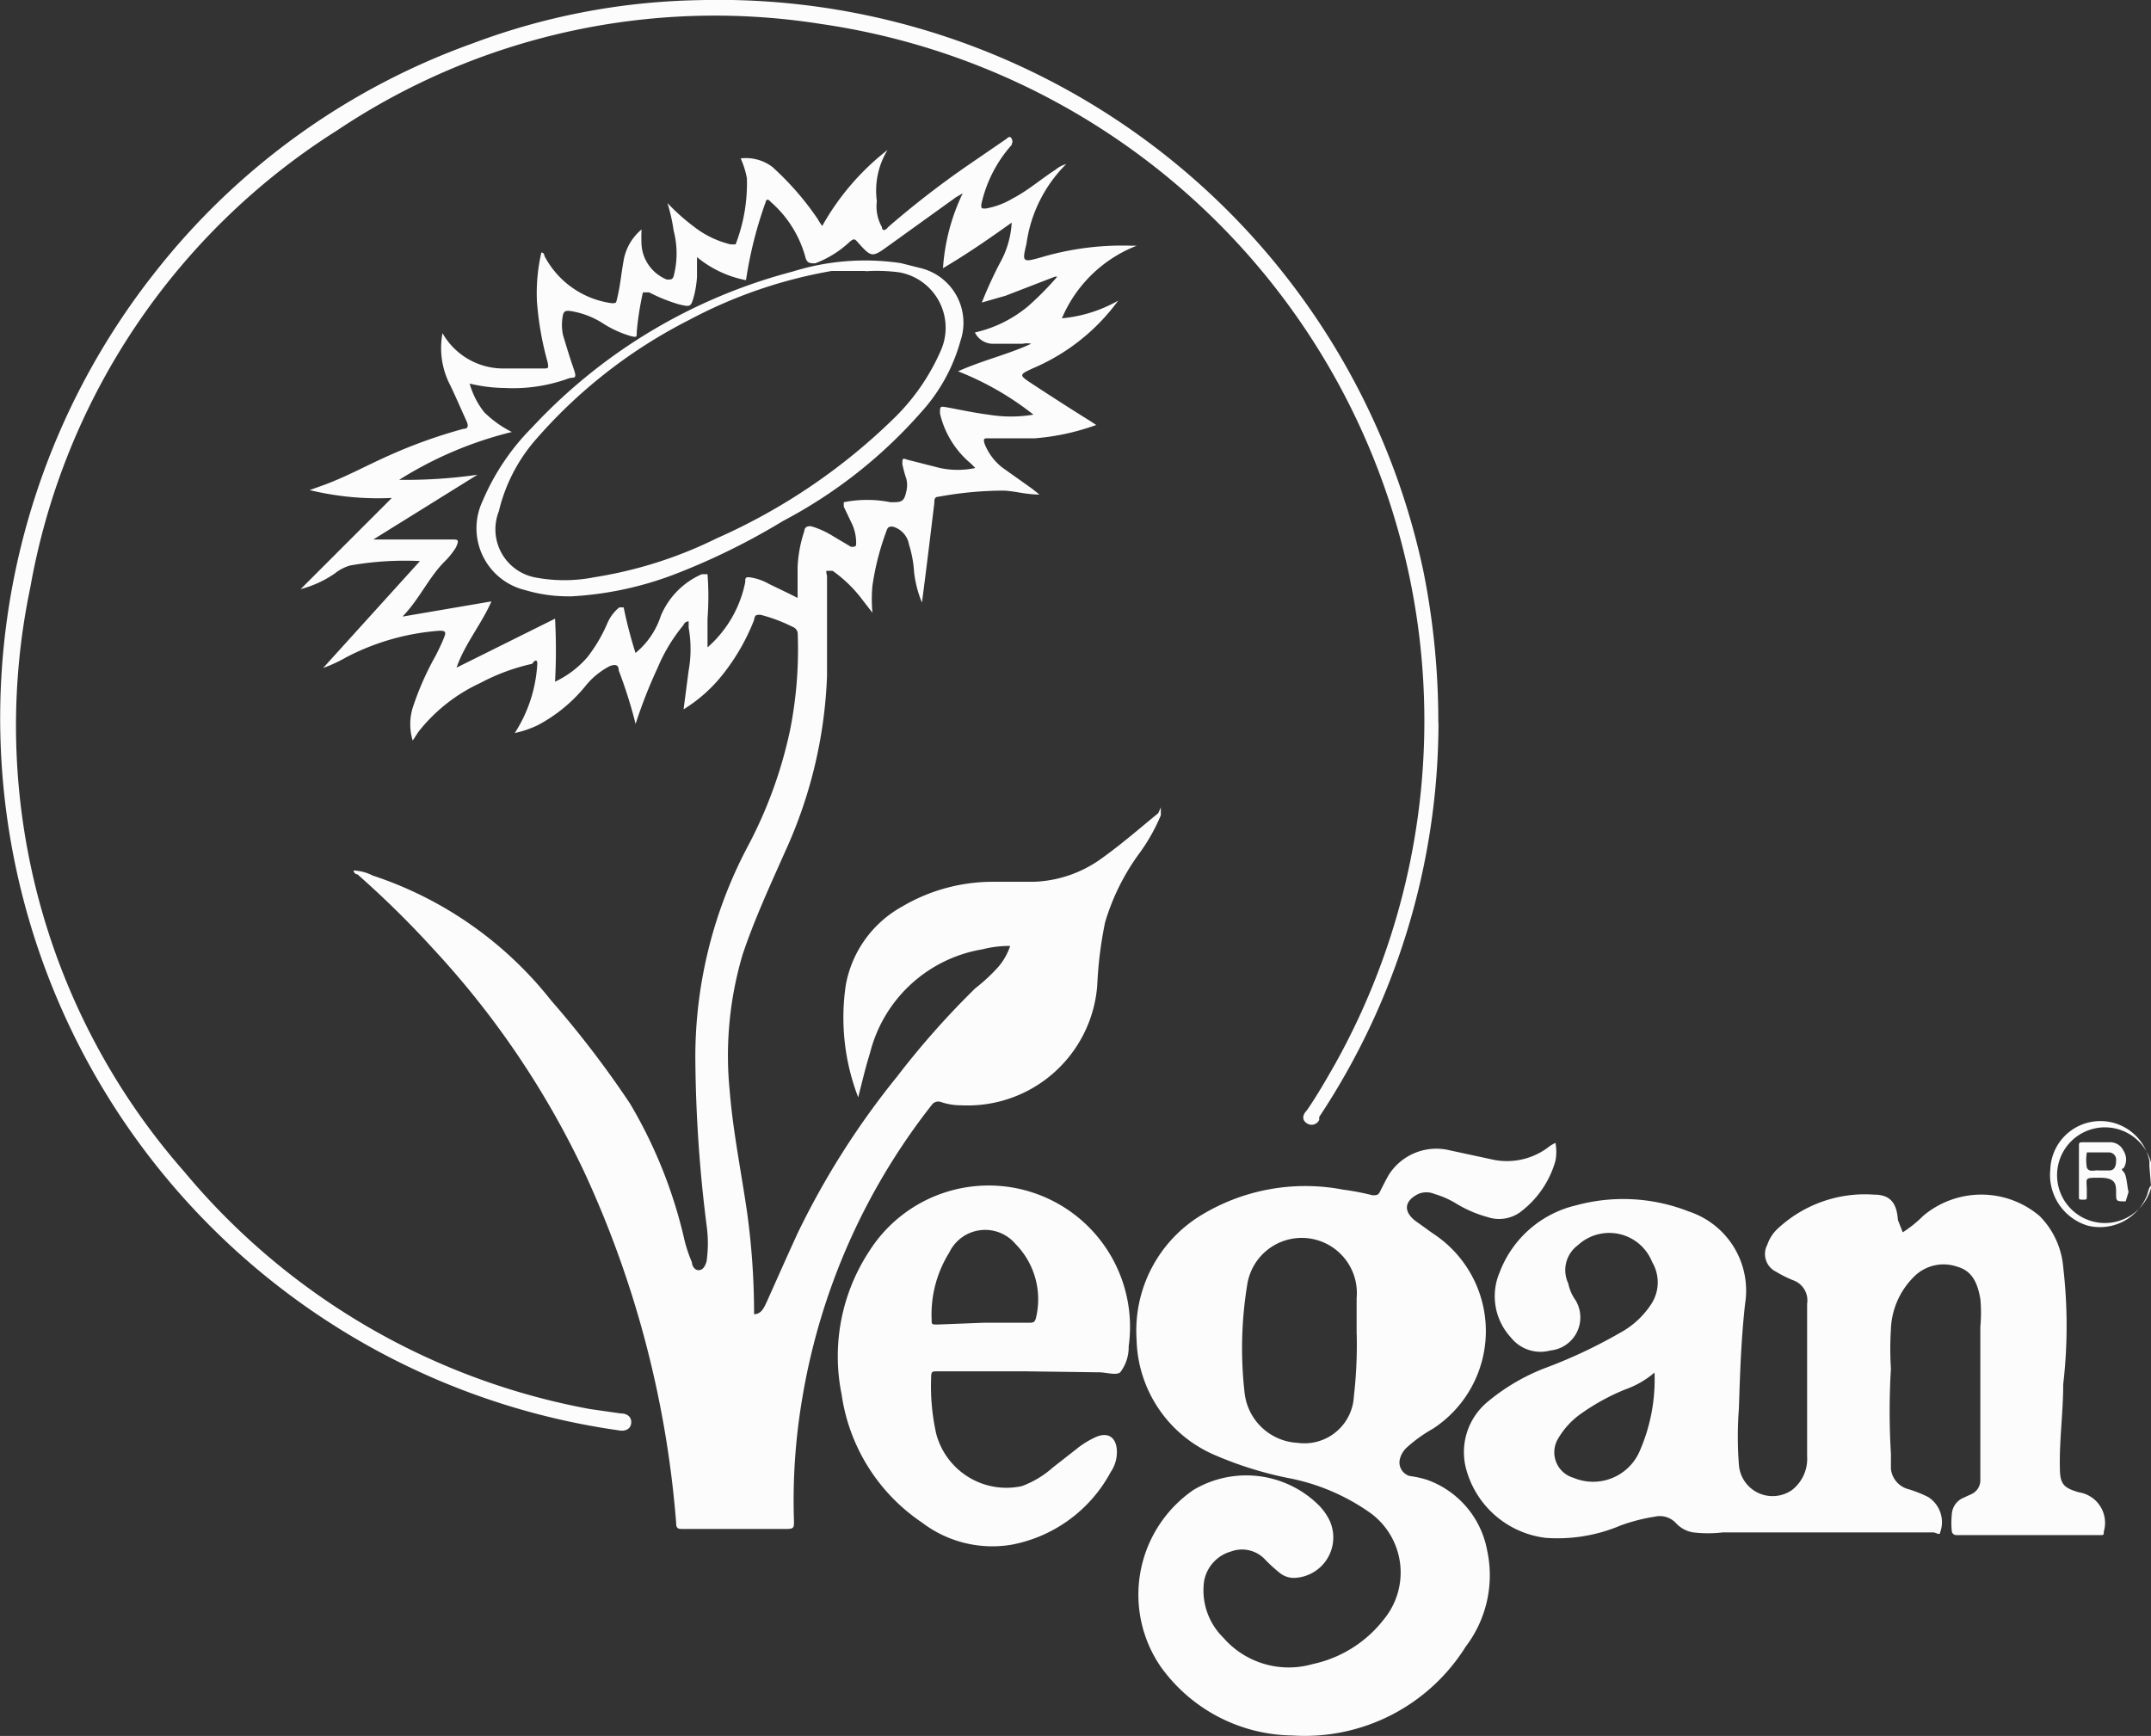
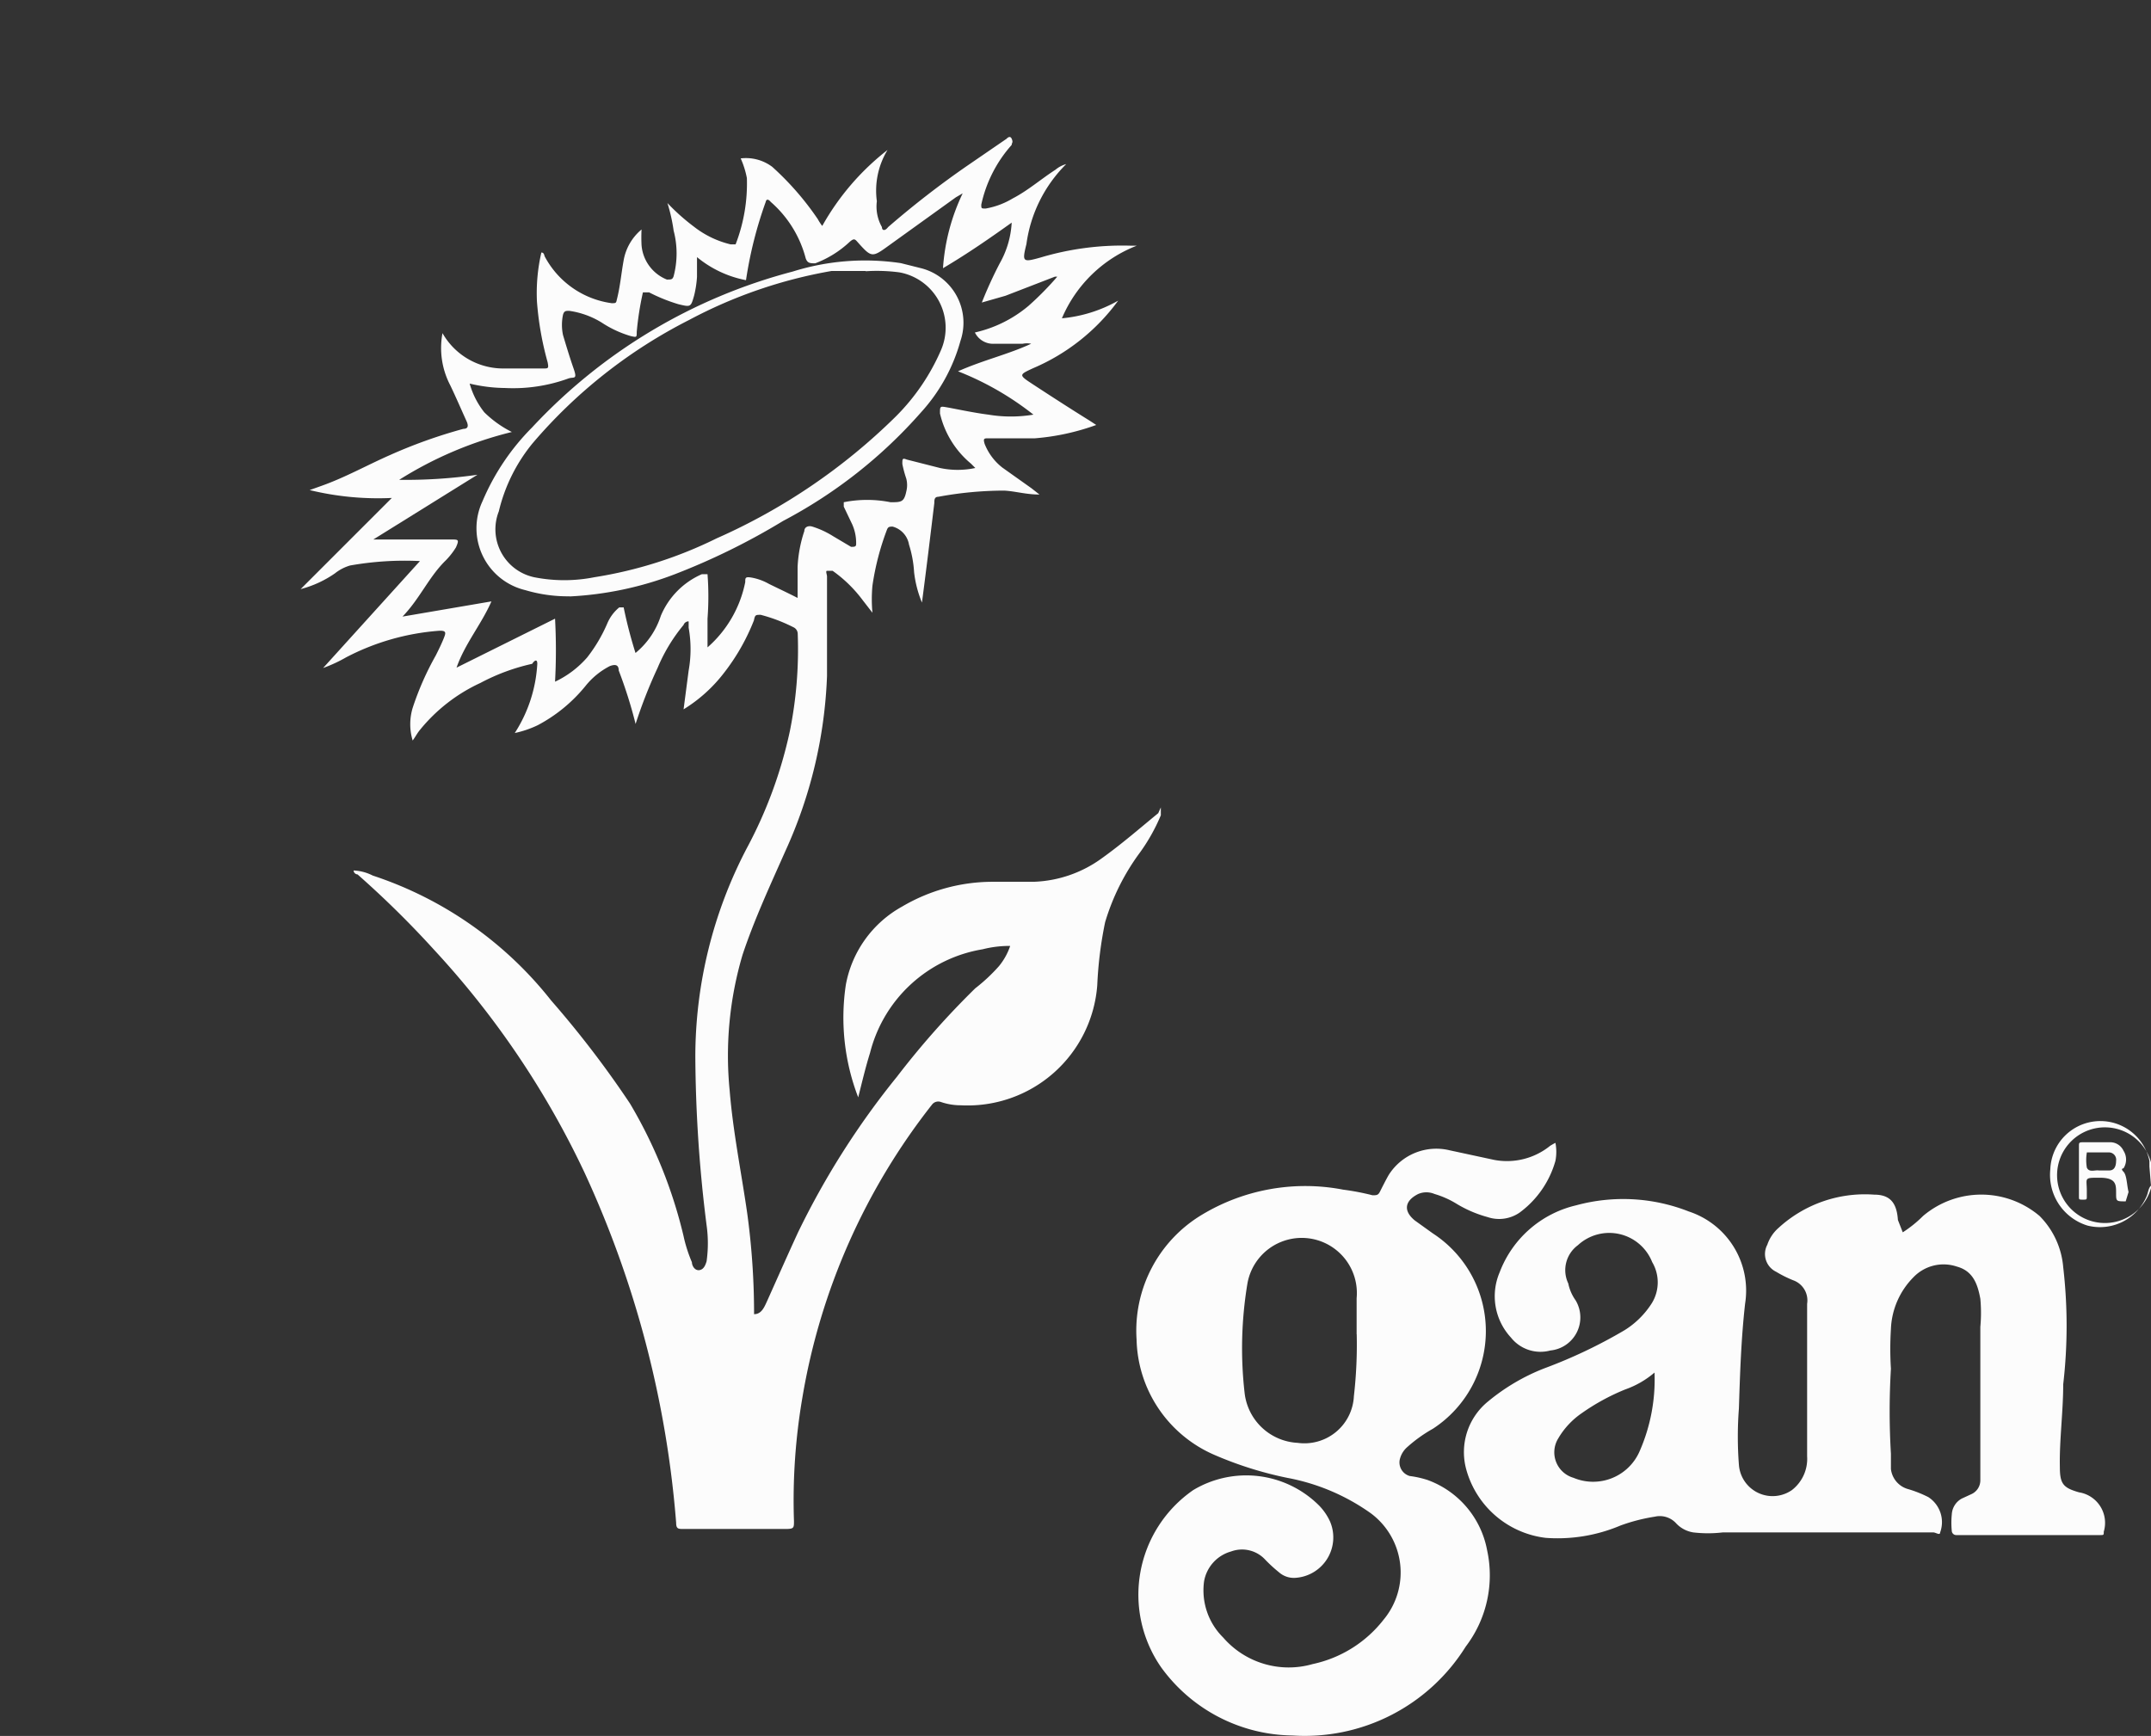
<svg xmlns="http://www.w3.org/2000/svg" width="48.689" height="39.3" viewBox="0 0 48.689 39.3">
  <rect x="0" y="0" width="48.689" height="39.3" fill="#333333" stroke="none" />
  <g id="Groupe_42035" data-name="Groupe 42035" transform="translate(-1.139 -5.745)">
    <path id="Tracé_26" data-name="Tracé 26" d="M39.842,27.124c-.064.064-.064.166-.1.242a1.147,1.147,0,0,1-1.338.663,1.2,1.2,0,0,1-.841-1.274,1.134,1.134,0,0,1,2.243-.191v.127Zm-1.16.841a1.083,1.083,0,1,0-.966-1.077,1.083,1.083,0,0,0,.966,1.077Z" transform="translate(9.986 5.462)" fill="#fcfcfc" />
    <path id="Tracé_27" data-name="Tracé 27" d="M25.95,23.356v.178a4.192,4.192,0,0,1-.471.841,5.1,5.1,0,0,0-.79,1.58,8.92,8.92,0,0,0-.178,1.427A2.943,2.943,0,0,1,21.427,30.1a1.389,1.389,0,0,1-.459-.076.178.178,0,0,0-.2.064,14.628,14.628,0,0,0-2.931,6.626,13.775,13.775,0,0,0-.191,2.8c0,.153,0,.178-.191.178H15.145c-.115,0-.166,0-.166-.14A23.242,23.242,0,0,0,12.9,31.613,19.891,19.891,0,0,0,9.5,26.58a21.916,21.916,0,0,0-1.733-1.707.094.094,0,0,1-.089-.089h0a1.045,1.045,0,0,1,.433.115,8.55,8.55,0,0,1,4.039,2.829,22.58,22.58,0,0,1,1.784,2.332,10.716,10.716,0,0,1,1.211,2.994,3.275,3.275,0,0,0,.191.6c0,.076.064.191.166.178s.14-.115.166-.2a2.918,2.918,0,0,0,0-.815,31.5,31.5,0,0,1-.255-3.823,10.194,10.194,0,0,1,1.172-4.727,10.079,10.079,0,0,0,.968-2.638,9.365,9.365,0,0,0,.178-2.2.166.166,0,0,0-.1-.153,3.683,3.683,0,0,0-.739-.28c-.115,0-.127,0-.153.127a4.753,4.753,0,0,1-.675,1.185,3.389,3.389,0,0,1-.917.828l.115-.879a2.74,2.74,0,0,0,0-.968v-.14c0-.013-.089,0-.115.076a3.823,3.823,0,0,0-.586.968,11.048,11.048,0,0,0-.5,1.274,10.372,10.372,0,0,0-.382-1.211c0-.14-.089-.14-.2-.1a1.7,1.7,0,0,0-.548.446,3.5,3.5,0,0,1-1.083.892,2.294,2.294,0,0,1-.522.178,3.211,3.211,0,0,0,.51-1.567c0-.127-.076-.064-.115,0a4.613,4.613,0,0,0-1.172.433A3.823,3.823,0,0,0,9.181,21.6c-.064.076-.1.153-.166.242a1.274,1.274,0,0,1,0-.739,6.562,6.562,0,0,1,.522-1.185c.064-.127.127-.255.178-.382s.076-.191-.115-.178a5.415,5.415,0,0,0-2.09.6,3.275,3.275,0,0,1-.522.242l2.192-2.421a7.123,7.123,0,0,0-1.58.1.994.994,0,0,0-.344.178,2.421,2.421,0,0,1-.777.357l2.064-2.064a6.55,6.55,0,0,1-1.86-.178l.28-.1c.535-.191,1.032-.471,1.555-.7a11.468,11.468,0,0,1,1.644-.586c.115,0,.115-.076.076-.166-.127-.28-.242-.548-.37-.816a1.822,1.822,0,0,1-.178-1.185h0a1.58,1.58,0,0,0,1.363.8h.917c.115,0,.127,0,.1-.14a7.072,7.072,0,0,1-.242-1.376,4.09,4.09,0,0,1,.1-1.109c.064,0,.064.064.076.089a2.026,2.026,0,0,0,1.516,1.058c.089,0,.1,0,.115-.076.076-.293.1-.586.153-.879a1.172,1.172,0,0,1,.408-.714,3.326,3.326,0,0,0,0,.357.917.917,0,0,0,.573.777c.1,0,.127,0,.153-.076a2.026,2.026,0,0,0,0-1.032,3.96,3.96,0,0,0-.14-.624,4.74,4.74,0,0,0,.6.535,2.166,2.166,0,0,0,.828.4h.115a3.823,3.823,0,0,0,.255-1.5,2,2,0,0,0-.14-.446.994.994,0,0,1,.714.191,6.5,6.5,0,0,1,1.032,1.185,1.057,1.057,0,0,0,.1.153,5.709,5.709,0,0,1,1.478-1.72h0a1.771,1.771,0,0,0-.242,1.16.943.943,0,0,0,.115.586c0,.076.064.1.14,0A20.757,20.757,0,0,1,21.567,8.83l.892-.612s.076-.089.115,0,0,.089,0,.14a2.969,2.969,0,0,0-.688,1.351c0,.089,0,.089.1.089a1.784,1.784,0,0,0,.612-.229c.344-.178.65-.446.968-.65a.637.637,0,0,1,.242-.127h0a3.147,3.147,0,0,0-.9,1.809c-.1.408-.089.42.319.306a6.46,6.46,0,0,1,2.039-.268h.14a3.033,3.033,0,0,0-1.695,1.644,3.16,3.16,0,0,0,1.274-.4h0a4.625,4.625,0,0,1-1.924,1.529c-.331.153-.331.153,0,.37s.841.548,1.274.816l.153.1A5.3,5.3,0,0,1,23.1,15H22.051c-.1,0-.127,0-.089.127a1.274,1.274,0,0,0,.4.535l.663.471.178.14c-.306,0-.548-.076-.8-.089a8.219,8.219,0,0,0-1.491.14c-.089,0-.089.076-.089.14-.089.739-.178,1.478-.28,2.255a2.548,2.548,0,0,1-.178-.688,2.572,2.572,0,0,0-.115-.624.51.51,0,0,0-.37-.408c-.064,0-.1,0-.127.064a6,6,0,0,0-.331,1.274,3.326,3.326,0,0,0,0,.612l-.217-.28A3.033,3.033,0,0,0,18.521,18h-.127c-.038,0,0,.089,0,.127v2.255a10.449,10.449,0,0,1-.943,3.963c-.344.777-.7,1.542-.968,2.345a8.04,8.04,0,0,0-.293,3.071c.076.943.268,1.873.4,2.8a16.82,16.82,0,0,1,.153,2.268c.166,0,.229-.153.293-.293.229-.51.459-1.032.7-1.555a18.2,18.2,0,0,1,2.243-3.53,18.922,18.922,0,0,1,1.771-2,3.925,3.925,0,0,0,.535-.5,1.44,1.44,0,0,0,.255-.459,2.459,2.459,0,0,0-.624.076,3.16,3.16,0,0,0-2.548,2.345c-.1.319-.178.65-.268,1.007a5.02,5.02,0,0,1-.28-2.548,2.548,2.548,0,0,1,1.274-1.771,4.039,4.039,0,0,1,2.026-.561h.956a2.778,2.778,0,0,0,1.542-.535c.446-.319.854-.675,1.274-1.019ZM23.707,11.34h-.153l-1.121.433-.535.153a9.493,9.493,0,0,1,.408-.892,2.09,2.09,0,0,0,.268-.917c-.5.357-.994.7-1.555,1.032a4.625,4.625,0,0,1,.446-1.695l-.153.089-1.529,1.1c-.37.268-.382.268-.7-.089-.064-.076-.089-.076-.178,0a2.345,2.345,0,0,1-.777.484c-.115,0-.178,0-.217-.115a2.548,2.548,0,0,0-.79-1.274s-.089-.115-.115,0a9.251,9.251,0,0,0-.446,1.771,2.472,2.472,0,0,1-1.109-.522c0,.166,0,.306,0,.446a2.4,2.4,0,0,1-.064.42c-.076.268-.076.268-.357.2a3.823,3.823,0,0,1-.663-.268h-.14a6.843,6.843,0,0,0-.14.892c0,.127,0,.127-.127.1a2.421,2.421,0,0,1-.663-.306,1.911,1.911,0,0,0-.739-.268c-.076,0-.115,0-.14.089a1.109,1.109,0,0,0,0,.459c.076.255.153.51.242.765s0,.178-.115.217a3.67,3.67,0,0,1-1.44.217,3.555,3.555,0,0,1-.8-.1,1.848,1.848,0,0,0,.331.65,2.459,2.459,0,0,0,.624.446A8.614,8.614,0,0,0,8.71,15.94a11.391,11.391,0,0,0,1.771-.115L8.124,17.291H9.895c.153,0,.178,0,.1.178a1.656,1.656,0,0,1-.229.293c-.382.37-.586.866-.981,1.274l2.013-.344c-.229.522-.6.956-.79,1.5l2.23-1.109a13.341,13.341,0,0,1,0,1.427,2.23,2.23,0,0,0,.726-.548,3.466,3.466,0,0,0,.459-.777.943.943,0,0,1,.268-.357h.1a10.194,10.194,0,0,0,.268,1.032,1.809,1.809,0,0,0,.573-.841,1.771,1.771,0,0,1,.93-.943h.127a6.639,6.639,0,0,1,0,1.007v.65a2.65,2.65,0,0,0,.854-1.478c0-.1,0-.127.153-.1a1.245,1.245,0,0,1,.382.14c.127.064.42.2.65.319v-.7a2.982,2.982,0,0,1,.153-.816c0-.089.089-.127.178-.1a1.988,1.988,0,0,1,.471.217l.408.242c.076,0,.115,0,.115-.064a1.032,1.032,0,0,0-.089-.446l-.191-.4v-.1a2.689,2.689,0,0,1,1.058,0c.242,0,.306,0,.357-.242a.586.586,0,0,0,0-.293,2.548,2.548,0,0,1-.089-.331c0-.115,0-.14.1-.1l.752.191a1.911,1.911,0,0,0,.8,0h0l-.1-.1a2.09,2.09,0,0,1-.7-1.134c0-.166,0-.166.153-.14s.624.127.943.166a3.084,3.084,0,0,0,1.019,0,6.69,6.69,0,0,0-1.707-.981c.573-.255,1.134-.382,1.656-.624a.484.484,0,0,0-.191,0h-.637a.459.459,0,0,1-.446-.255,2.854,2.854,0,0,0,1.211-.6,6.894,6.894,0,0,0,.675-.688h0Z" transform="translate(1.465 0.668)" fill="#fcfcfc" />
    <path id="Tracé_28" data-name="Tracé 28" d="M37.077,27.825a2.765,2.765,0,0,0,.459-.37,2.039,2.039,0,0,1,2.638,0,1.86,1.86,0,0,1,.535,1.16,11.468,11.468,0,0,1,0,2.65c0,.624-.089,1.274-.076,1.873,0,.382.076.471.433.573a.7.7,0,0,1,.561.892c0,.076,0,.076-.089.076H38.287a.1.1,0,0,1-.1-.089,1.911,1.911,0,0,1,0-.382.433.433,0,0,1,.229-.357l.217-.1a.344.344,0,0,0,.2-.319c0-.548,0-1.1,0-1.656V29.966a3.492,3.492,0,0,0,0-.637C38.772,29,38.67,28.7,38.3,28.6a.943.943,0,0,0-.981.242,1.758,1.758,0,0,0-.51,1.172,7.149,7.149,0,0,0,0,.9,16.153,16.153,0,0,0,0,1.924v.344a.535.535,0,0,0,.4.459,2.714,2.714,0,0,1,.446.178.675.675,0,0,1,.268.8c0,.076-.1,0-.153,0H33a2.854,2.854,0,0,1-.663,0,.675.675,0,0,1-.4-.217.5.5,0,0,0-.471-.14,4.1,4.1,0,0,0-.777.2,3.657,3.657,0,0,1-1.695.28,2.128,2.128,0,0,1-1.809-1.593,1.478,1.478,0,0,1,.5-1.491,4.625,4.625,0,0,1,1.274-.752,11.328,11.328,0,0,0,1.822-.866,1.95,1.95,0,0,0,.624-.624.9.9,0,0,0,0-.917,1.045,1.045,0,0,0-1.682-.382.7.7,0,0,0-.217.866,1,1,0,0,0,.166.382A.752.752,0,0,1,29.1,30.5a.854.854,0,0,1-.892-.293,1.376,1.376,0,0,1-.255-1.478,2.447,2.447,0,0,1,1.733-1.516,4.052,4.052,0,0,1,2.548.14,1.886,1.886,0,0,1,1.274,2.09c-.089.79-.115,1.58-.14,2.37a8.347,8.347,0,0,0,0,1.274.765.765,0,0,0,1.2.573.892.892,0,0,0,.344-.765V29.444a.484.484,0,0,0-.319-.535,2.675,2.675,0,0,1-.382-.191.446.446,0,0,1-.2-.612.879.879,0,0,1,.255-.382,2.893,2.893,0,0,1,2.166-.752c.37,0,.51.2.535.573ZM31.458,31a2.077,2.077,0,0,1-.663.382,4.893,4.893,0,0,0-.981.535,1.784,1.784,0,0,0-.535.573.6.6,0,0,0,.344.892,1.147,1.147,0,0,0,1.491-.586A4.039,4.039,0,0,0,31.458,31Z" transform="translate(7.132 5.819)" fill="#fcfcfc" />
    <path id="Tracé_29" data-name="Tracé 29" d="M30.812,26.05a1.07,1.07,0,0,1,0,.408A2.192,2.192,0,0,1,30,27.63a.816.816,0,0,1-.726.1,2.727,2.727,0,0,1-.688-.293,2.064,2.064,0,0,0-.51-.229.471.471,0,0,0-.37,0c-.306.153-.344.382-.076.6l.408.293a2.638,2.638,0,0,1,0,4.422,3.249,3.249,0,0,0-.6.433.535.535,0,0,0-.14.229.319.319,0,0,0,.217.408,2.2,2.2,0,0,1,.4.089,2.1,2.1,0,0,1,1.351,1.593,2.663,2.663,0,0,1-.484,2.179,4.294,4.294,0,0,1-3.925,2.013,3.721,3.721,0,0,1-2.969-1.542,2.88,2.88,0,0,1,.726-4.014,2.332,2.332,0,0,1,2.842.344,1.274,1.274,0,0,1,.255.37.917.917,0,0,1-.8,1.274.51.51,0,0,1-.357-.127,3.326,3.326,0,0,1-.306-.28.714.714,0,0,0-.777-.191.854.854,0,0,0-.612.675,1.5,1.5,0,0,0,.433,1.274,1.962,1.962,0,0,0,2.026.6,2.765,2.765,0,0,0,1.606-1.007,1.669,1.669,0,0,0-.293-2.408,4.753,4.753,0,0,0-1.886-.8,8.346,8.346,0,0,1-1.656-.522A2.918,2.918,0,0,1,21.331,30.5a3.058,3.058,0,0,1,1.491-2.829,4.536,4.536,0,0,1,3.186-.561,5.543,5.543,0,0,1,.663.127c.089,0,.127,0,.166-.076s.127-.255.2-.382a1.274,1.274,0,0,1,1.376-.561l1.007.217a1.555,1.555,0,0,0,1.274-.319S30.761,26.075,30.812,26.05Zm-4.5,4.332v-.815a1.248,1.248,0,0,0-2.472-.331,8.92,8.92,0,0,0-.064,2.472,1.274,1.274,0,0,0,1.2,1.134,1.121,1.121,0,0,0,1.274-1.058,10.194,10.194,0,0,0,.064-1.4Z" transform="translate(5.535 5.568)" fill="#fcfcfc" />
-     <path id="Tracé_30" data-name="Tracé 30" d="M33.7,22.112a16.2,16.2,0,0,1-2.7,8.92V31.1a.191.191,0,0,1-.28.076c-.115-.076-.1-.191,0-.293.229-.331.433-.688.637-1.045A15.942,15.942,0,0,0,19.718,6.287,15.367,15.367,0,0,0,8.773,8.695,15.405,15.405,0,0,0,1.828,19.029,15.291,15.291,0,0,0,5.307,32.268a15.635,15.635,0,0,0,9.187,5.377l.7.1c.178,0,.255.115.229.242s-.153.166-.28.14a16.285,16.285,0,0,1-10.5-26.211,15.991,15.991,0,0,1,7.187-5.186,15.291,15.291,0,0,1,5.1-.981A16.31,16.31,0,0,1,33.365,18.71a17.316,17.316,0,0,1,.331,3.4Z" transform="translate(0)" fill="#fcfcfc" />
-     <path id="Tracé_31" data-name="Tracé 31" d="M20.288,31.016H18.275c-.115,0-.14,0-.14.14a4.918,4.918,0,0,0,.115,1.274,1.644,1.644,0,0,0,1.937,1.185,2.192,2.192,0,0,0,.7-.42l.522-.408a2.026,2.026,0,0,1,.446-.28c.28-.127.471,0,.484.306a.8.8,0,0,1-.14.484,3.224,3.224,0,0,1-2.243,1.644,2.625,2.625,0,0,1-2.026-.5,4.218,4.218,0,0,1-1.822-2.905,4.332,4.332,0,0,1,.624-3.237,3.2,3.2,0,0,1,5.874,2.153.93.93,0,0,1-.191.586c-.089.076-.319,0-.484,0Zm-.968-1.1h1.032c.076,0,.127,0,.153-.1a1.784,1.784,0,0,0-.459-1.682.9.9,0,0,0-1.5.191,2.65,2.65,0,0,0-.4,1.516c0,.115,0,.115.14.115Z" transform="translate(4.081 5.775)" fill="#fcfcfc" />
    <path id="Tracé_32" data-name="Tracé 32" d="M21,11.09Z" transform="translate(5.446 1.466)" fill="#fcfcfc" />
    <path id="Tracé_33" data-name="Tracé 33" d="M21.76,20.09Z" transform="translate(5.655 3.934)" fill="#fcfcfc" />
    <path id="Tracé_34" data-name="Tracé 34" d="M7.42,21.21Z" transform="translate(1.722 4.241)" fill="#fcfcfc" />
    <path id="Tracé_35" data-name="Tracé 35" d="M39.128,27.378c-.217,0-.217,0-.217-.191s0-.344-.37-.344-.293,0-.293.293v.127c0,.076,0,.076-.089.076s-.089,0-.089-.076V26.129c0-.076,0-.089.089-.089h.6a.331.331,0,0,1,.319.191.37.37,0,0,1,0,.4s-.076,0,0,.076.076.306.115.459Zm-.612-.7h.242c.115,0,.153-.1.153-.217a.166.166,0,0,0-.178-.191h-.484a1.032,1.032,0,0,0,0,.344c.051.115.178.051.268.064Z" transform="translate(10.127 5.565)" fill="#fcfcfc" />
    <path id="Tracé_36" data-name="Tracé 36" d="M11.715,17.976a3.377,3.377,0,0,1-1.007-.14,1.44,1.44,0,0,1-.968-2.013,5.275,5.275,0,0,1,1.121-1.669,12.322,12.322,0,0,1,5.9-3.53,5.479,5.479,0,0,1,2.447-.191l.459.115a1.274,1.274,0,0,1,.892,1.644,3.963,3.963,0,0,1-.892,1.618,10.933,10.933,0,0,1-3.122,2.459,15.406,15.406,0,0,1-2.434,1.2,7.709,7.709,0,0,1-2.4.51Zm6.7-7.365H17.64a10.754,10.754,0,0,0-3.224,1.109,11.468,11.468,0,0,0-3.542,2.791,3.823,3.823,0,0,0-.765,1.542,1.109,1.109,0,0,0,.8,1.491,3.5,3.5,0,0,0,1.363,0,9.6,9.6,0,0,0,2.765-.879A13.6,13.6,0,0,0,19.1,13.9a4.829,4.829,0,0,0,1.019-1.5,1.274,1.274,0,0,0-.943-1.758,3.886,3.886,0,0,0-.765-.025Z" transform="translate(2.321 1.269)" fill="#fcfcfc" />
  </g>
</svg>